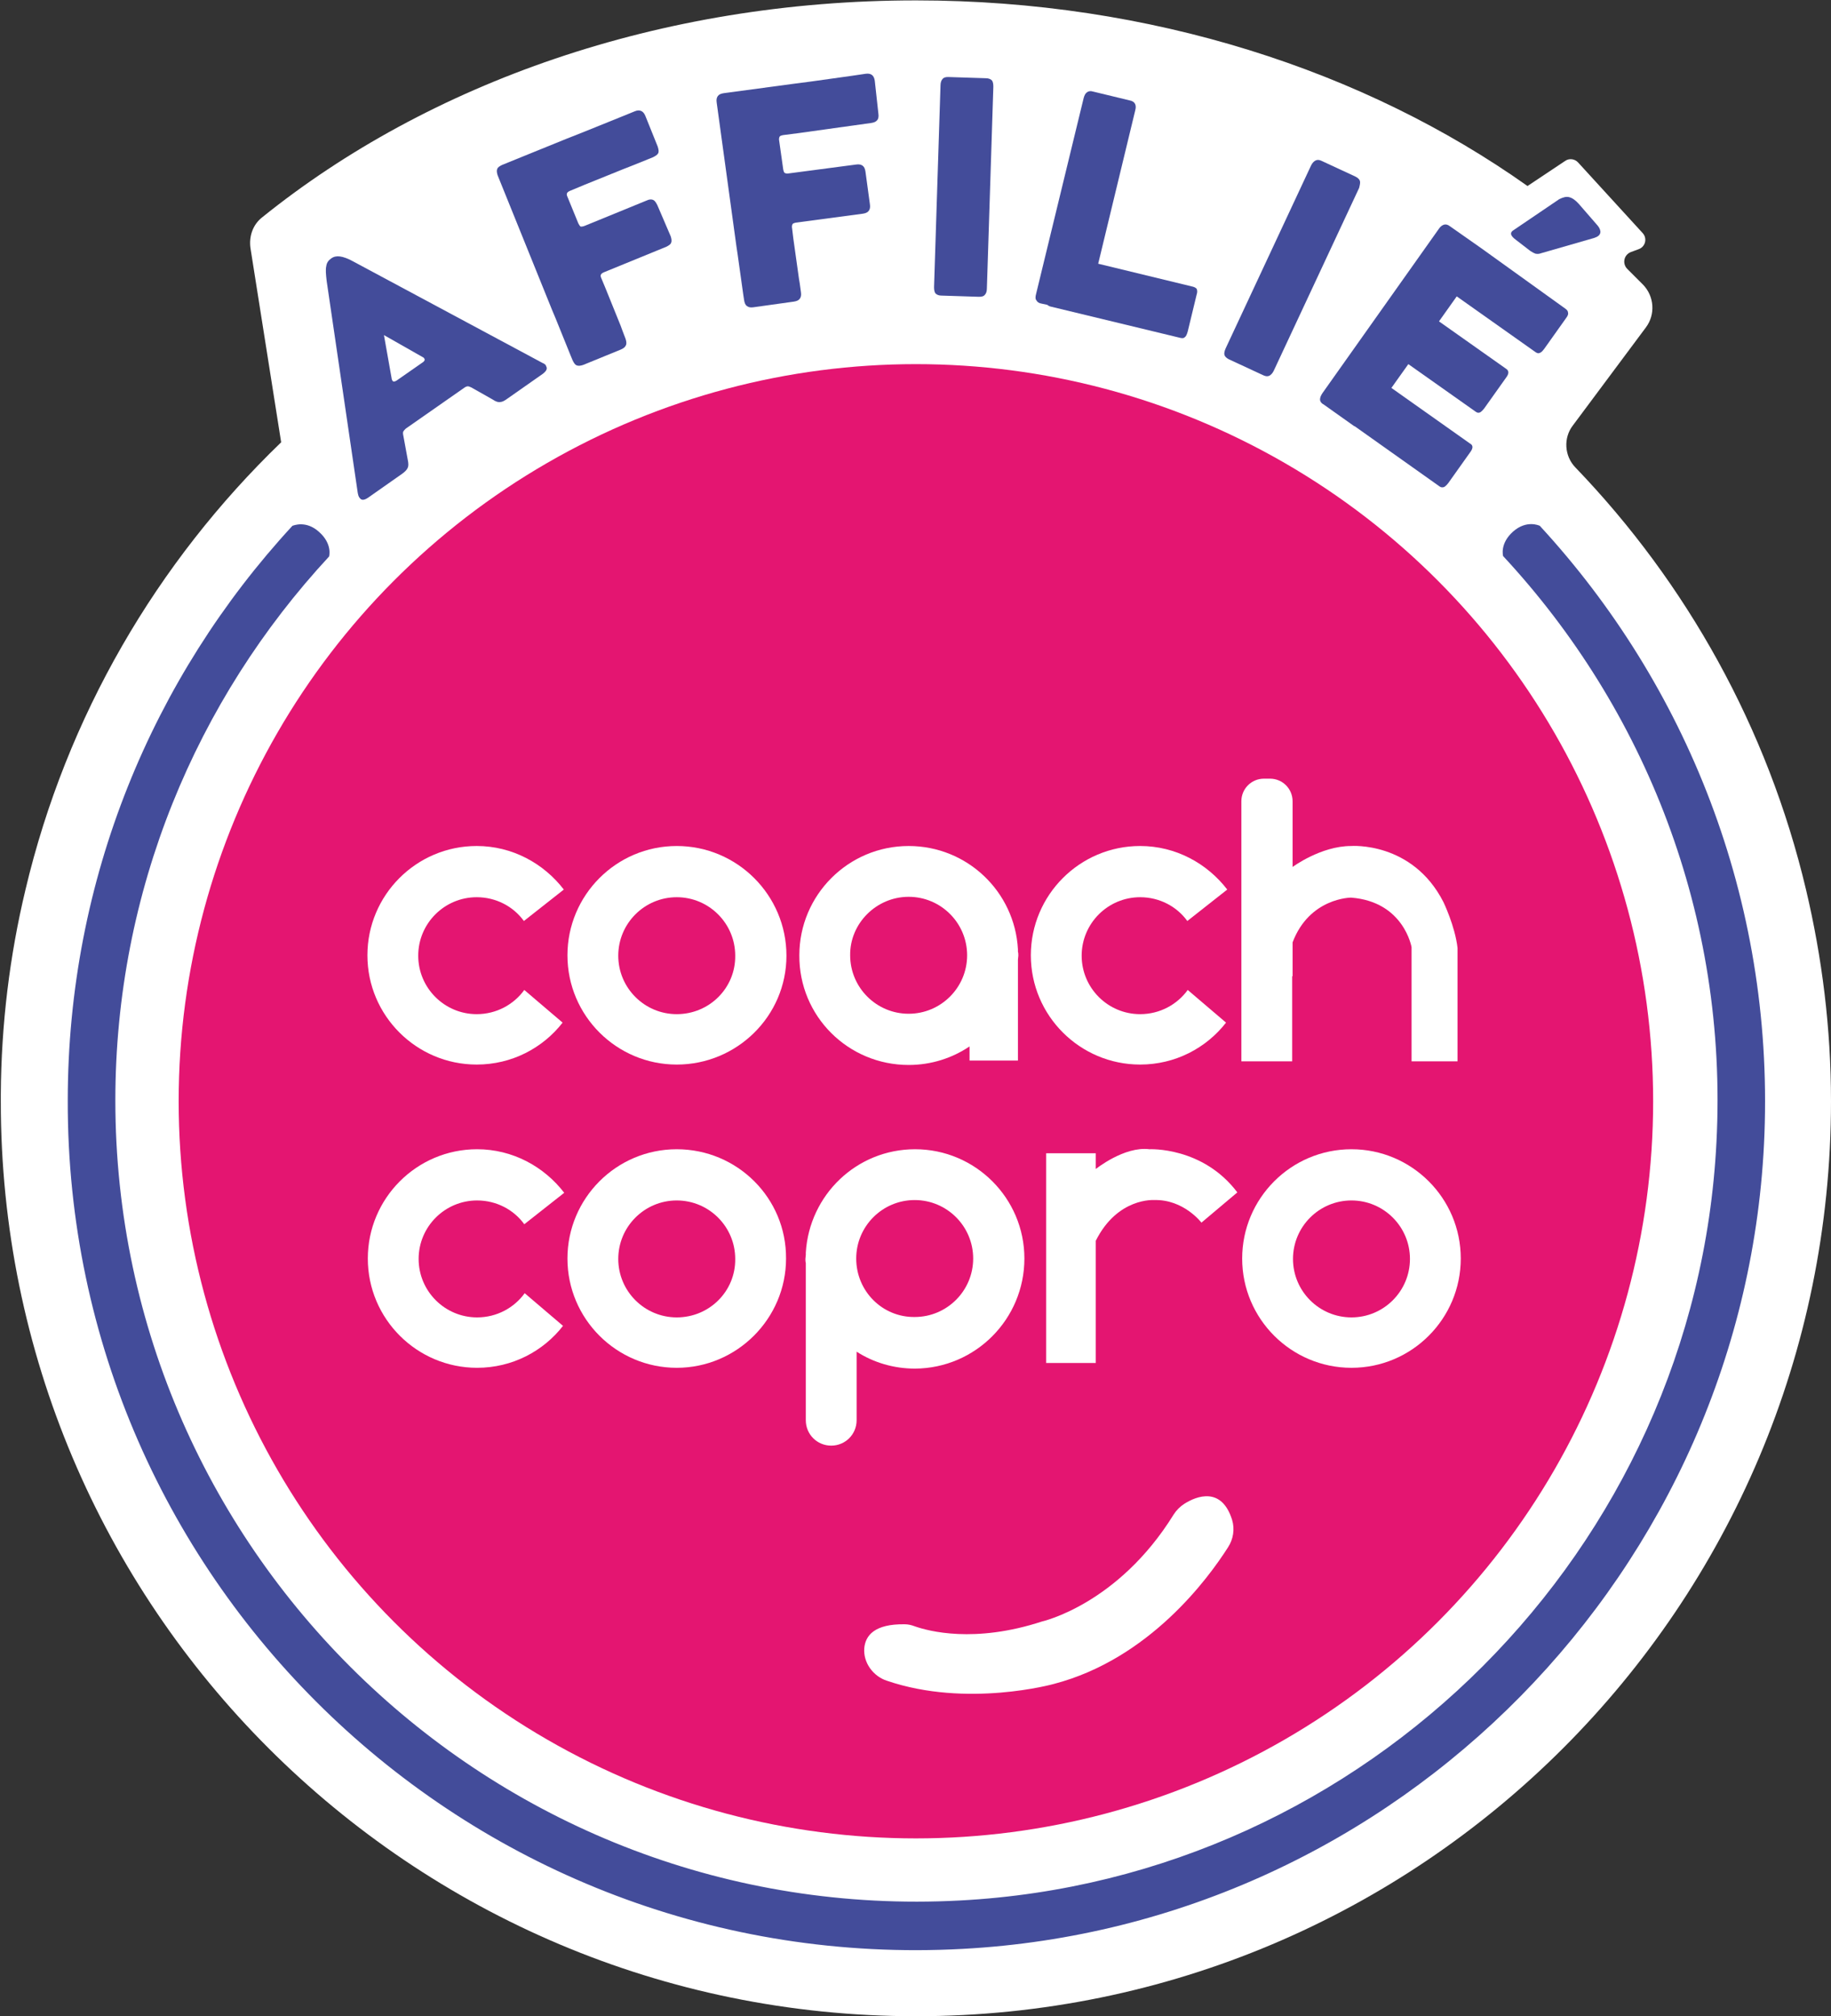
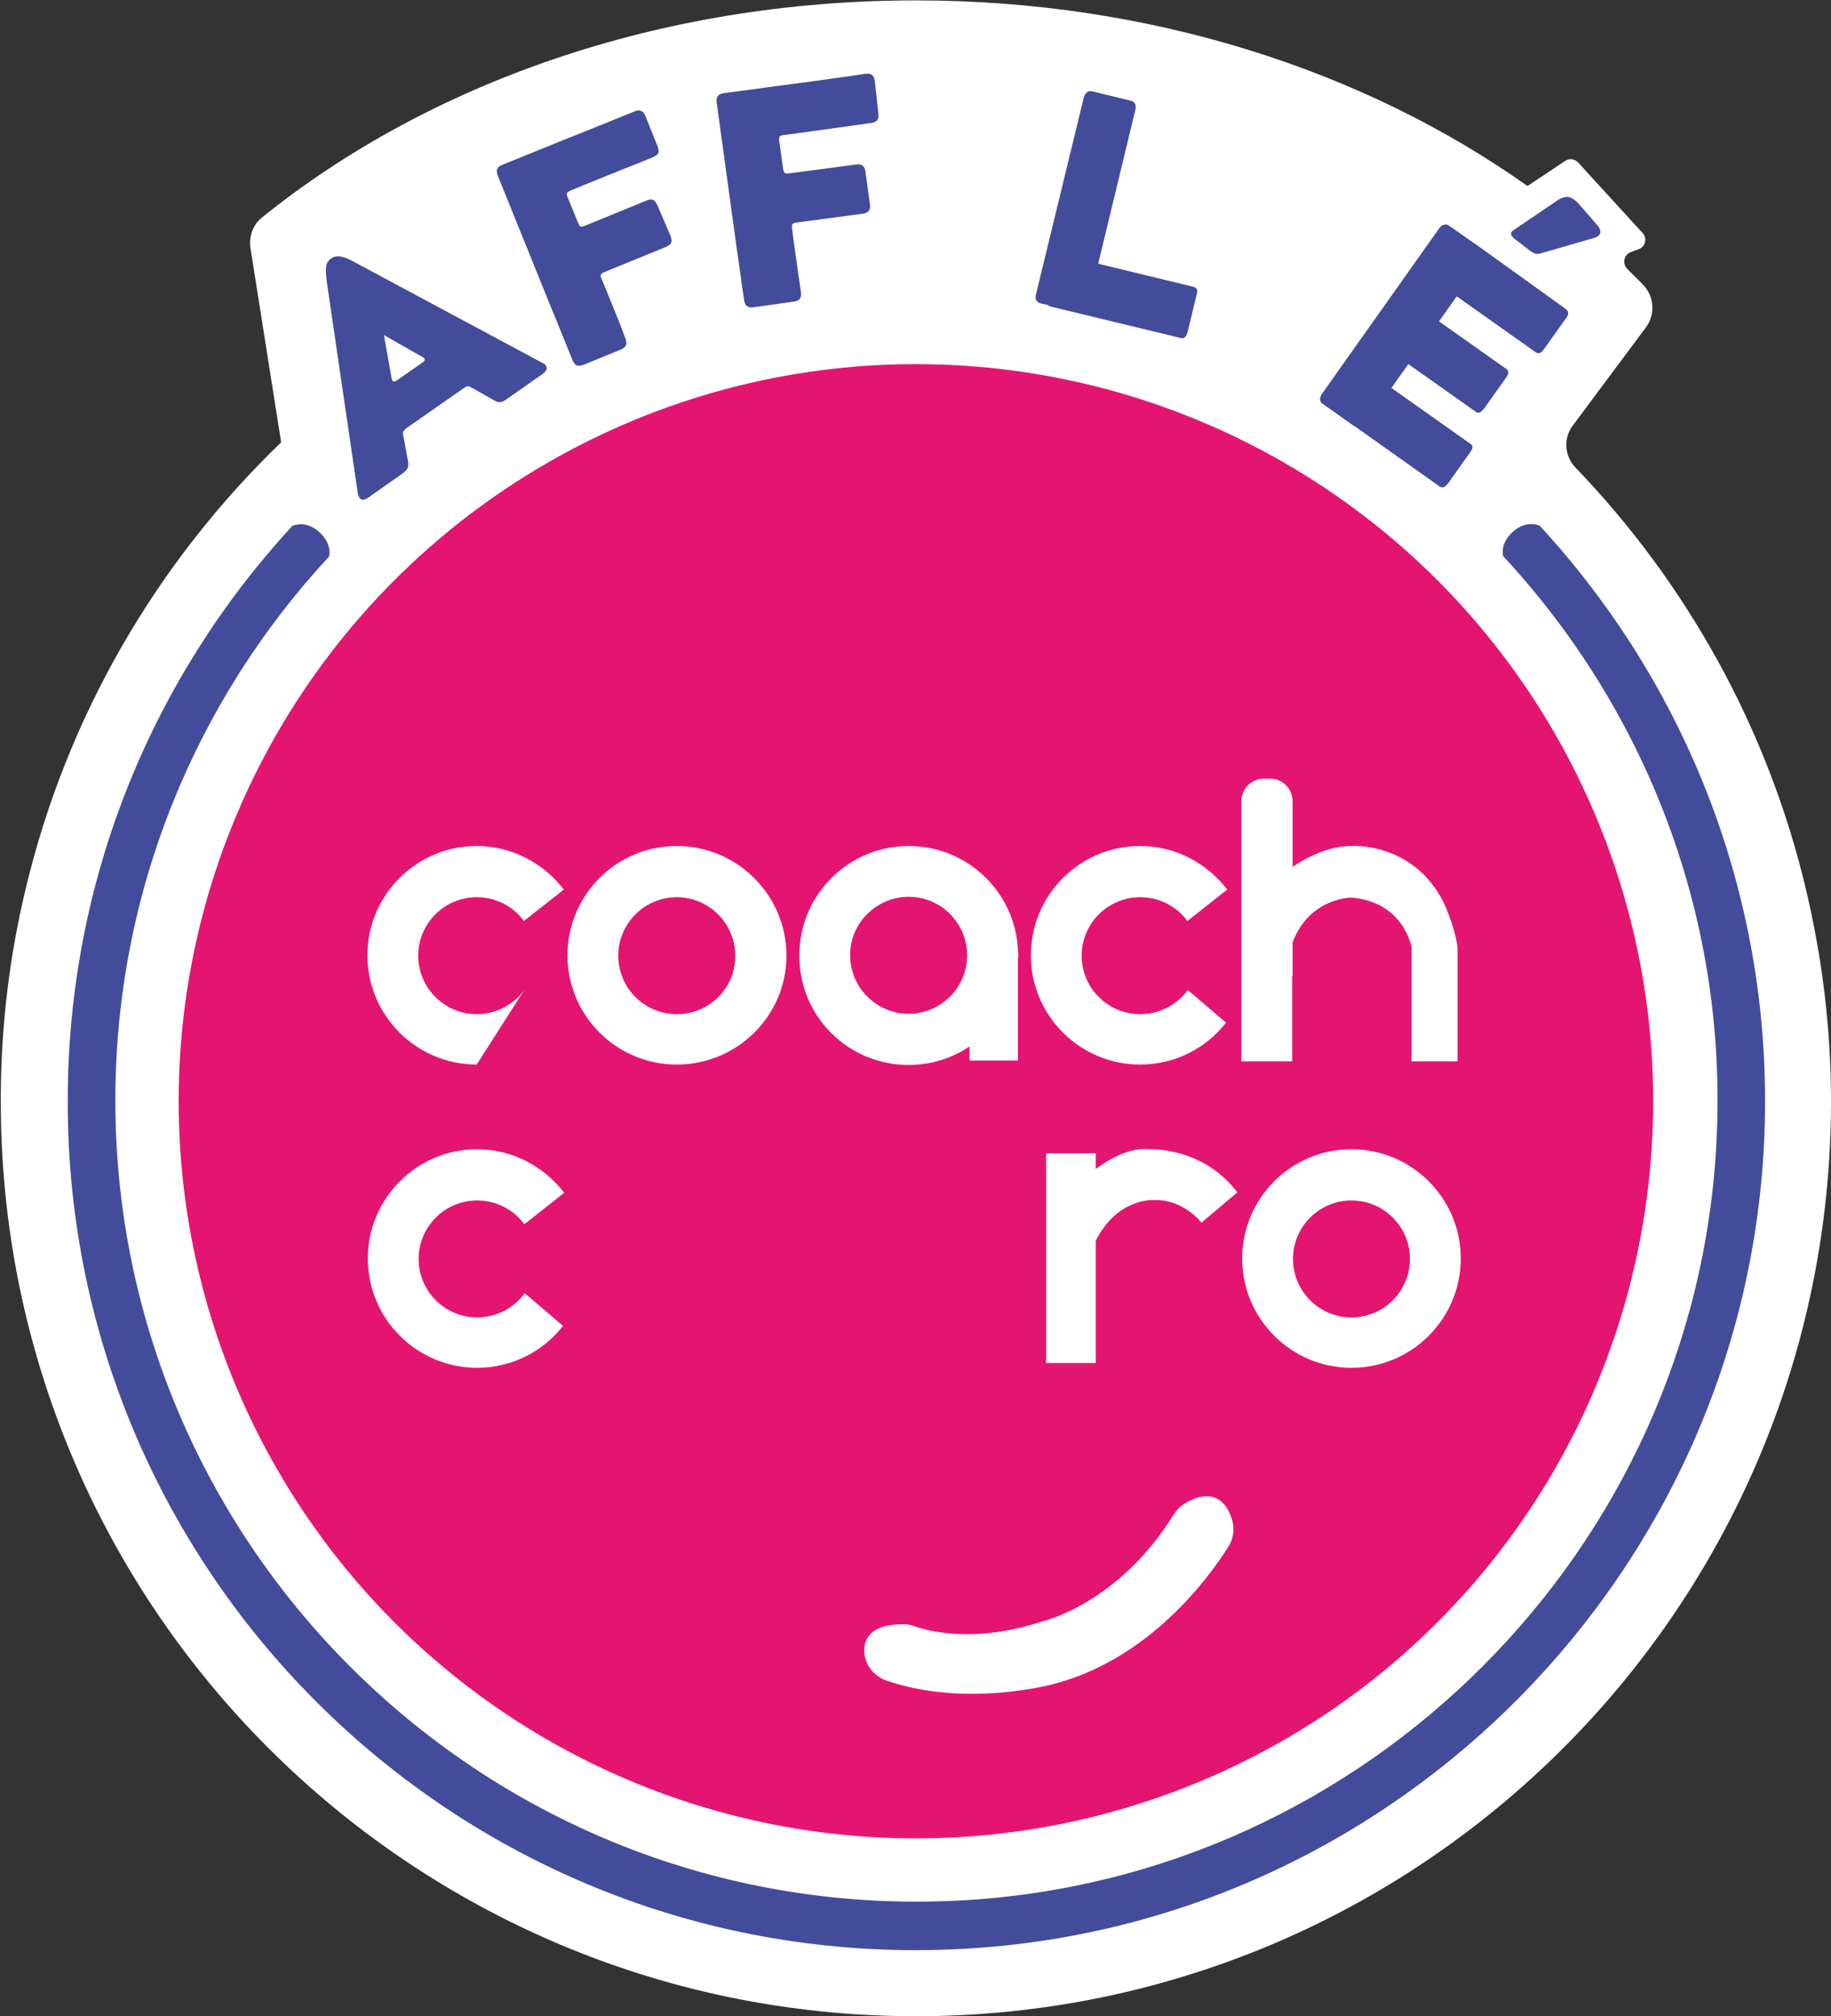
<svg xmlns="http://www.w3.org/2000/svg" version="1.1" id="Calque_1" x="0px" y="0px" viewBox="0 0 454 500" style="enable-background:new 0 0 454 500;" xml:space="preserve">
  <rect x="0" y="0" width="454" height="500" fill="#333333" stroke="none" />
  <style type="text/css">
	.st0{fill:#FFFFFF;}
	.st1{fill:#E41571;}
	.st2{fill:#434C9A;}
</style>
  <g>
    <path class="st0" d="M447.8,220.6c-9.5-40.1-29.6-76-57.2-104.7c-2.7-2.8-3-7.3-0.6-10.4l18.1-24.3c2.4-3.2,2.1-7.7-0.7-10.6   c-1.3-1.3-2.6-2.6-3.9-3.9c-1.3-1.3-0.9-3.5,0.9-4.2l1.9-0.7c1.7-0.6,2.2-2.7,1-4l-16-17.5c-0.8-0.9-2.2-1.1-3.2-0.4l-9.3,6.2   l-0.1,0c-40.2-28.5-93.3-46-151.6-46C163.5,0.1,106.2,20.7,65,53.9c-2.3,1.8-3.3,4.7-2.9,7.6l7.6,48.1l0,0.1   c-30.8,29.7-53.2,67.9-63.4,111c-3.9,16.3-6,33.3-6.1,50.7c0,0.6,0,1.1,0,1.7C0.1,398.4,101.7,500,227.1,500S454,398.4,454,273.1   C454,255,451.8,237.5,447.8,220.6z" />
    <circle class="st1" cx="227.1" cy="273.1" r="182.8" />
    <g id="Light">
      <path class="st0" d="M167.8,209.8c-15,0-27.1,12.2-27.1,27.1c0,15,12.2,27.1,27.1,27.1S195,252,195,237    C195,222,182.8,209.8,167.8,209.8z M167.8,251.5c-8,0-14.5-6.5-14.5-14.5c0-8,6.5-14.5,14.5-14.5s14.5,6.5,14.5,14.5    C182.4,245,175.9,251.5,167.8,251.5z" />
-       <path class="st0" d="M167.8,285c-15,0-27.1,12.2-27.1,27.1c0,15,12.2,27.1,27.1,27.1s27.1-12.2,27.1-27.1    C195,297.1,182.8,285,167.8,285z M167.8,326.7c-8,0-14.5-6.5-14.5-14.5c0-8,6.5-14.5,14.5-14.5s14.5,6.5,14.5,14.5    C182.4,320.2,175.9,326.7,167.8,326.7z" />
      <path class="st0" d="M335.1,285c-15,0-27.1,12.2-27.1,27.1c0,15,12.2,27.1,27.1,27.1c15,0,27.1-12.2,27.1-27.1    C362.2,297.1,350,285,335.1,285z M335.1,326.7c-8,0-14.5-6.5-14.5-14.5c0-8,6.5-14.5,14.5-14.5c8,0,14.5,6.5,14.5,14.5    C349.6,320.2,343.1,326.7,335.1,326.7z" />
      <path class="st0" d="M225.3,264.1c5.6,0,10.8-1.7,15.1-4.6v3.5h12V238c0-0.3,0.1-0.7,0.1-1c0-0.3,0-0.7-0.1-1v-0.6h0    c-0.8-14.3-12.6-25.6-27.1-25.6c-15,0-27.1,12.2-27.1,27.1C198.1,252,210.3,264.1,225.3,264.1z M225.3,222.4    c8,0,14.5,6.5,14.5,14.5c0,8-6.5,14.5-14.5,14.5s-14.5-6.5-14.5-14.5C210.7,229,217.3,222.4,225.3,222.4z" />
-       <path class="st0" d="M254,312.1c0-15-12.2-27.1-27.1-27.1c-14.5,0-26.2,11.3-27.1,25.6h0v0.6c0,0.3-0.1,0.7-0.1,1s0,0.7,0.1,1    v13.9v11.2v13.9c0,3.5,2.8,6.3,6.3,6.3c3.5,0,6.3-2.8,6.3-6.3v-17c4.2,2.7,9.2,4.2,14.5,4.2C241.9,339.3,254,327.1,254,312.1z     M212.3,312.1c0-8,6.5-14.5,14.5-14.5c8,0,14.5,6.5,14.5,14.5c0,8-6.5,14.5-14.5,14.5C218.8,326.7,212.3,320.2,212.3,312.1z" />
      <path class="st0" d="M320.5,242.1v-8.4c4.2-11.1,14.5-11.1,14.5-11.1c13.1,1,15,12.3,15,12.3v28.3h11.4v-28.1    c-0.6-5.4-3.5-11.4-3.5-11.4c-7.7-15.1-22.9-13.9-22.9-13.9c-7.5,0-14.5,5.2-14.5,5.2v-6.3v-10c0-3.1-2.5-5.6-5.6-5.6h-1.5    c-3.1,0-5.6,2.5-5.6,5.6v10v33.4v21.1h12.6V242.1z" />
      <path class="st0" d="M285,285c-6.2-0.8-13.3,4.9-13.3,4.9V286h-12.3V338h12.3v-30.3c5.4-10.8,14.5-10.1,14.5-10.1    c7.3-0.2,11.7,5.6,11.7,5.6l8.9-7.5C298.2,284.3,285,285,285,285z" />
      <path class="st0" d="M293.7,372.9c-1.1,0.7-2,1.6-2.7,2.7c-13.8,22.3-32.6,26.5-32.6,26.5c-16.8,5.5-28.2,2.4-31.6,1.2    c-0.8-0.3-1.6-0.5-2.5-0.5c-7.5-0.1-9.7,2.8-10,5.9c-0.3,3.6,2.2,7,5.6,8.1c19.9,6.8,41.4,0.8,41.4,0.8    c23.7-6.2,38.3-26.2,43.2-33.9c1.3-2,1.7-4.5,1-6.8C302.9,368.6,296.7,371,293.7,372.9z" />
-       <path class="st0" d="M130,245.5c-2.6,3.6-6.9,6-11.8,6c-8,0-14.5-6.5-14.5-14.5c0-8,6.5-14.5,14.5-14.5c4.8,0,9.1,2.3,11.7,5.9    l9.9-7.8c-5-6.5-12.8-10.8-21.6-10.8c-15,0-27.1,12.2-27.1,27.1c0,15,12.2,27.1,27.1,27.1c8.7,0,16.4-4.1,21.3-10.4L130,245.5z" />
+       <path class="st0" d="M130,245.5c-2.6,3.6-6.9,6-11.8,6c-8,0-14.5-6.5-14.5-14.5c0-8,6.5-14.5,14.5-14.5c4.8,0,9.1,2.3,11.7,5.9    l9.9-7.8c-5-6.5-12.8-10.8-21.6-10.8c-15,0-27.1,12.2-27.1,27.1c0,15,12.2,27.1,27.1,27.1L130,245.5z" />
      <path class="st0" d="M130.1,320.7c-2.6,3.6-6.9,6-11.8,6c-8,0-14.5-6.5-14.5-14.5c0-8,6.5-14.5,14.5-14.5c4.8,0,9.1,2.3,11.7,5.9    l9.9-7.8c-5-6.5-12.8-10.8-21.6-10.8c-15,0-27.1,12.2-27.1,27.1c0,15,12.2,27.1,27.1,27.1c8.7,0,16.4-4.1,21.3-10.4L130.1,320.7z" />
      <path class="st0" d="M294.5,245.5c-2.6,3.6-6.9,6-11.8,6c-8,0-14.5-6.5-14.5-14.5c0-8,6.5-14.5,14.5-14.5c4.8,0,9.1,2.3,11.7,5.9    l9.9-7.8c-5-6.5-12.8-10.8-21.6-10.8c-15,0-27.1,12.2-27.1,27.1c0,15,12.2,27.1,27.1,27.1c8.7,0,16.4-4.1,21.3-10.4L294.5,245.5z" />
    </g>
    <g>
      <path class="st2" d="M134.5,90L87.7,64.9c-1.4-0.8-2.6-1.2-3.4-1.3c-0.8-0.1-1.5,0-2.2,0.5c-0.7,0.5-1.1,1.1-1.2,1.9    c-0.2,0.8-0.1,2,0.1,3.7l7.7,52.5c0.1,0.5,0.2,1,0.5,1.3c0.4,0.6,1.1,0.6,2.1-0.1l8.4-5.9c0.7-0.5,1.2-1,1.4-1.5    c0.2-0.4,0.2-1.1,0-2l-1.1-6c-0.1-0.4-0.1-0.8,0-1c0.1-0.2,0.3-0.4,0.6-0.7l14.6-10.2c0.3-0.2,0.6-0.3,0.8-0.3    c0.2,0,0.5,0.1,0.9,0.3l5.3,3c0.7,0.5,1.4,0.7,1.8,0.6c0.5,0,1.1-0.3,1.9-0.9l8.7-6.1c0.9-0.7,1.2-1.3,0.8-1.9    C135.4,90.5,135,90.2,134.5,90z M104.9,89.8l-6.6,4.6c-0.5,0.3-0.8,0.3-1,0c-0.1-0.2-0.2-0.4-0.2-0.6l-1.9-10.7l9.5,5.4    c0.2,0.1,0.4,0.2,0.5,0.4C105.4,89.2,105.3,89.5,104.9,89.8z" />
      <path class="st2" d="M163,50.9c-0.3-0.6-0.6-1.1-1-1.3c-0.4-0.2-1-0.2-1.6,0.1L145,56c-0.5,0.2-0.8,0.2-1,0.2    c-0.2-0.1-0.4-0.4-0.6-0.8l-2.7-6.6c-0.2-0.4-0.2-0.7-0.1-0.9c0.1-0.2,0.3-0.4,0.8-0.6l3.6-1.5l9.4-3.8l0,0l2.8-1.1l0,0l4.7-1.9    c0.6-0.3,1.1-0.6,1.3-1c0.2-0.4,0.1-0.9-0.1-1.6l-3.1-7.7c-0.5-1.2-1.4-1.6-2.6-1.1l-3.2,1.3l0,0l-9.4,3.8l0,0l-4.3,1.7l-16,6.5    c-0.6,0.3-1.1,0.6-1.2,1c-0.2,0.4-0.1,1,0.1,1.6l13.5,33.4l0.8,1.9l0,0l3.8,9.4l0,0l0.5,1.2c0.3,0.6,0.6,1.1,1,1.2    c0.4,0.2,1,0.1,1.6-0.1l9.3-3.8c0.7-0.3,1.1-0.6,1.3-1.1c0.2-0.4,0.1-1-0.1-1.6l-0.8-2.1l0,0l-0.4-1.1l0,0l-3.8-9.4l-1-2.4    c-0.2-0.4-0.2-0.7-0.1-0.9c0.1-0.2,0.3-0.4,0.8-0.6l15.4-6.3c0.6-0.3,1.1-0.6,1.2-1c0.2-0.4,0.1-1-0.1-1.6L163,50.9z" />
      <path class="st2" d="M216.9,20c-0.2-1.3-0.9-1.9-2.3-1.7l-3.4,0.5l0,0l-10,1.4l0,0l-4.6,0.6l-17.1,2.3c-0.7,0.1-1.2,0.3-1.5,0.7    c-0.3,0.4-0.4,0.9-0.3,1.6l4.9,35.7l0.3,2l0,0l1.4,10l0,0l0.2,1.3c0.1,0.7,0.3,1.2,0.7,1.5c0.4,0.3,0.9,0.4,1.6,0.3l10-1.4    c0.7-0.1,1.2-0.3,1.5-0.7c0.3-0.4,0.4-0.9,0.3-1.6l-0.3-2.2l0,0l-0.2-1.2l0,0l-1.4-10l-0.3-2.5c-0.1-0.4,0-0.8,0.1-1    c0.1-0.2,0.4-0.3,0.9-0.4l16.5-2.2c0.7-0.1,1.2-0.3,1.5-0.7c0.3-0.4,0.4-0.9,0.3-1.6l-1.1-8.1c-0.1-0.7-0.3-1.2-0.7-1.5    c-0.4-0.3-0.9-0.4-1.6-0.3L195.6,43c-0.5,0.1-0.8,0-1-0.1c-0.2-0.1-0.3-0.4-0.4-0.9l-1-7.1c-0.1-0.4,0-0.8,0.1-1    c0.1-0.2,0.4-0.3,0.9-0.4l3.9-0.5l10-1.4l0,0l2.9-0.4l0,0l5-0.7c0.7-0.1,1.2-0.3,1.5-0.7c0.3-0.3,0.4-0.9,0.3-1.6L216.9,20z" />
-       <path class="st2" d="M244.4,19.4l-9.3-0.3c-0.6,0-1.1,0.1-1.4,0.5c-0.3,0.3-0.5,0.9-0.5,1.6l-1.6,50c0,0.7,0.1,1.3,0.4,1.6    c0.3,0.3,0.8,0.5,1.4,0.5l9.3,0.3c0.7,0,1.2-0.1,1.5-0.5c0.3-0.3,0.5-0.8,0.5-1.6l1.6-50c0-0.7-0.1-1.3-0.4-1.6    C245.6,19.6,245.1,19.4,244.4,19.4z" />
      <path class="st2" d="M295.8,71.1l-23.5-5.7l9.2-38.1c0.2-0.7,0.1-1.3-0.1-1.6c-0.2-0.4-0.7-0.7-1.3-0.8l-9.1-2.2    c-0.6-0.2-1.1-0.1-1.5,0.2c-0.4,0.3-0.6,0.7-0.8,1.4l-11.8,48.6c-0.2,0.7-0.2,1.3,0.1,1.6c0.2,0.4,0.6,0.7,1.3,0.8l1.4,0.3    c0.2,0.2,0.4,0.3,0.7,0.4l32.3,7.8c0.5,0.1,0.8,0.1,1.1-0.2c0.3-0.2,0.5-0.7,0.7-1.4l2.2-9.1c0.2-0.6,0.2-1.1,0-1.5    C296.5,71.4,296.2,71.2,295.8,71.1z" />
-       <path class="st2" d="M337.2,44.9c-0.1-0.4-0.5-0.8-1.1-1.1l-8.4-3.9c-0.6-0.3-1.1-0.3-1.5-0.1c-0.4,0.2-0.8,0.6-1.1,1.2    l-21.2,45.4c-0.3,0.7-0.4,1.2-0.3,1.6c0.1,0.4,0.5,0.8,1.1,1.1l8.4,3.9c0.6,0.3,1.1,0.4,1.6,0.2c0.4-0.2,0.8-0.6,1.1-1.2    l21.2-45.4C337.2,45.8,337.3,45.3,337.2,44.9z" />
      <path class="st2" d="M367.2,61.5C367.1,61.5,367.1,61.5,367.2,61.5l-7.7-5.4c-0.5-0.4-1-0.5-1.4-0.4c-0.4,0.1-0.9,0.4-1.3,1    l-28.9,40.8c-0.4,0.6-0.6,1.1-0.6,1.6c0,0.4,0.3,0.9,0.9,1.2l7.6,5.4c0,0,0.1,0,0.1,0l21,14.9c0.4,0.3,0.7,0.3,1.1,0.2    c0.3-0.1,0.7-0.5,1.1-1l5.4-7.6c0.4-0.5,0.6-1,0.6-1.3c0-0.4-0.2-0.7-0.6-0.9l-19.5-13.8l4.2-5.9l16.7,11.8c0.4,0.3,0.7,0.3,1,0.2    c0.3-0.1,0.7-0.5,1.1-1l5.4-7.6c0.4-0.5,0.6-1,0.6-1.3c0-0.4-0.2-0.7-0.5-0.9l-16.7-11.8l4.4-6.2l19.5,13.8    c0.4,0.3,0.8,0.4,1.1,0.2c0.4-0.1,0.7-0.5,1.1-1l5.4-7.6c0.4-0.5,0.6-1,0.5-1.3c0-0.4-0.2-0.7-0.6-1L367.2,61.5z" />
      <path class="st2" d="M396.1,55.9l-4.6-5.3c-0.8-0.9-1.6-1.5-2.4-1.7c-0.7-0.2-1.5,0-2.5,0.5l-11.5,7.8c-0.4,0.3-0.5,0.6-0.4,1    c0.1,0.3,0.5,0.8,1.2,1.3l3.5,2.7c0.6,0.4,1,0.6,1.3,0.7c0.4,0.1,0.9,0.1,1.4-0.1l13.2-3.8c0.9-0.3,1.4-0.7,1.5-1.3    C396.9,57.3,396.7,56.6,396.1,55.9z" />
    </g>
    <g>
      <path class="st2" d="M238.7,483.3c108-5.8,194.7-94,198.8-202.1c2.2-58.2-19.4-111.4-55.7-150.8c-0.2-0.1-3.3-1.5-6.6,1.4    c-3.4,3-2.5,6.1-2.5,6.1h0c35.1,37.8,55.8,89.2,52.9,145.3c-5.1,101-86.7,182.8-187.6,188.1c-114.4,6.1-209.4-85.3-209.4-198.4    c0-52,20.1-99.4,53-134.9h0c0,0,0.9-3.1-2.5-6.1c-3.2-2.9-6.3-1.6-6.6-1.5c-34.6,37.5-55.7,87.6-55.7,142.5    C16.5,393,117.3,489.9,238.7,483.3z" />
    </g>
  </g>
</svg>